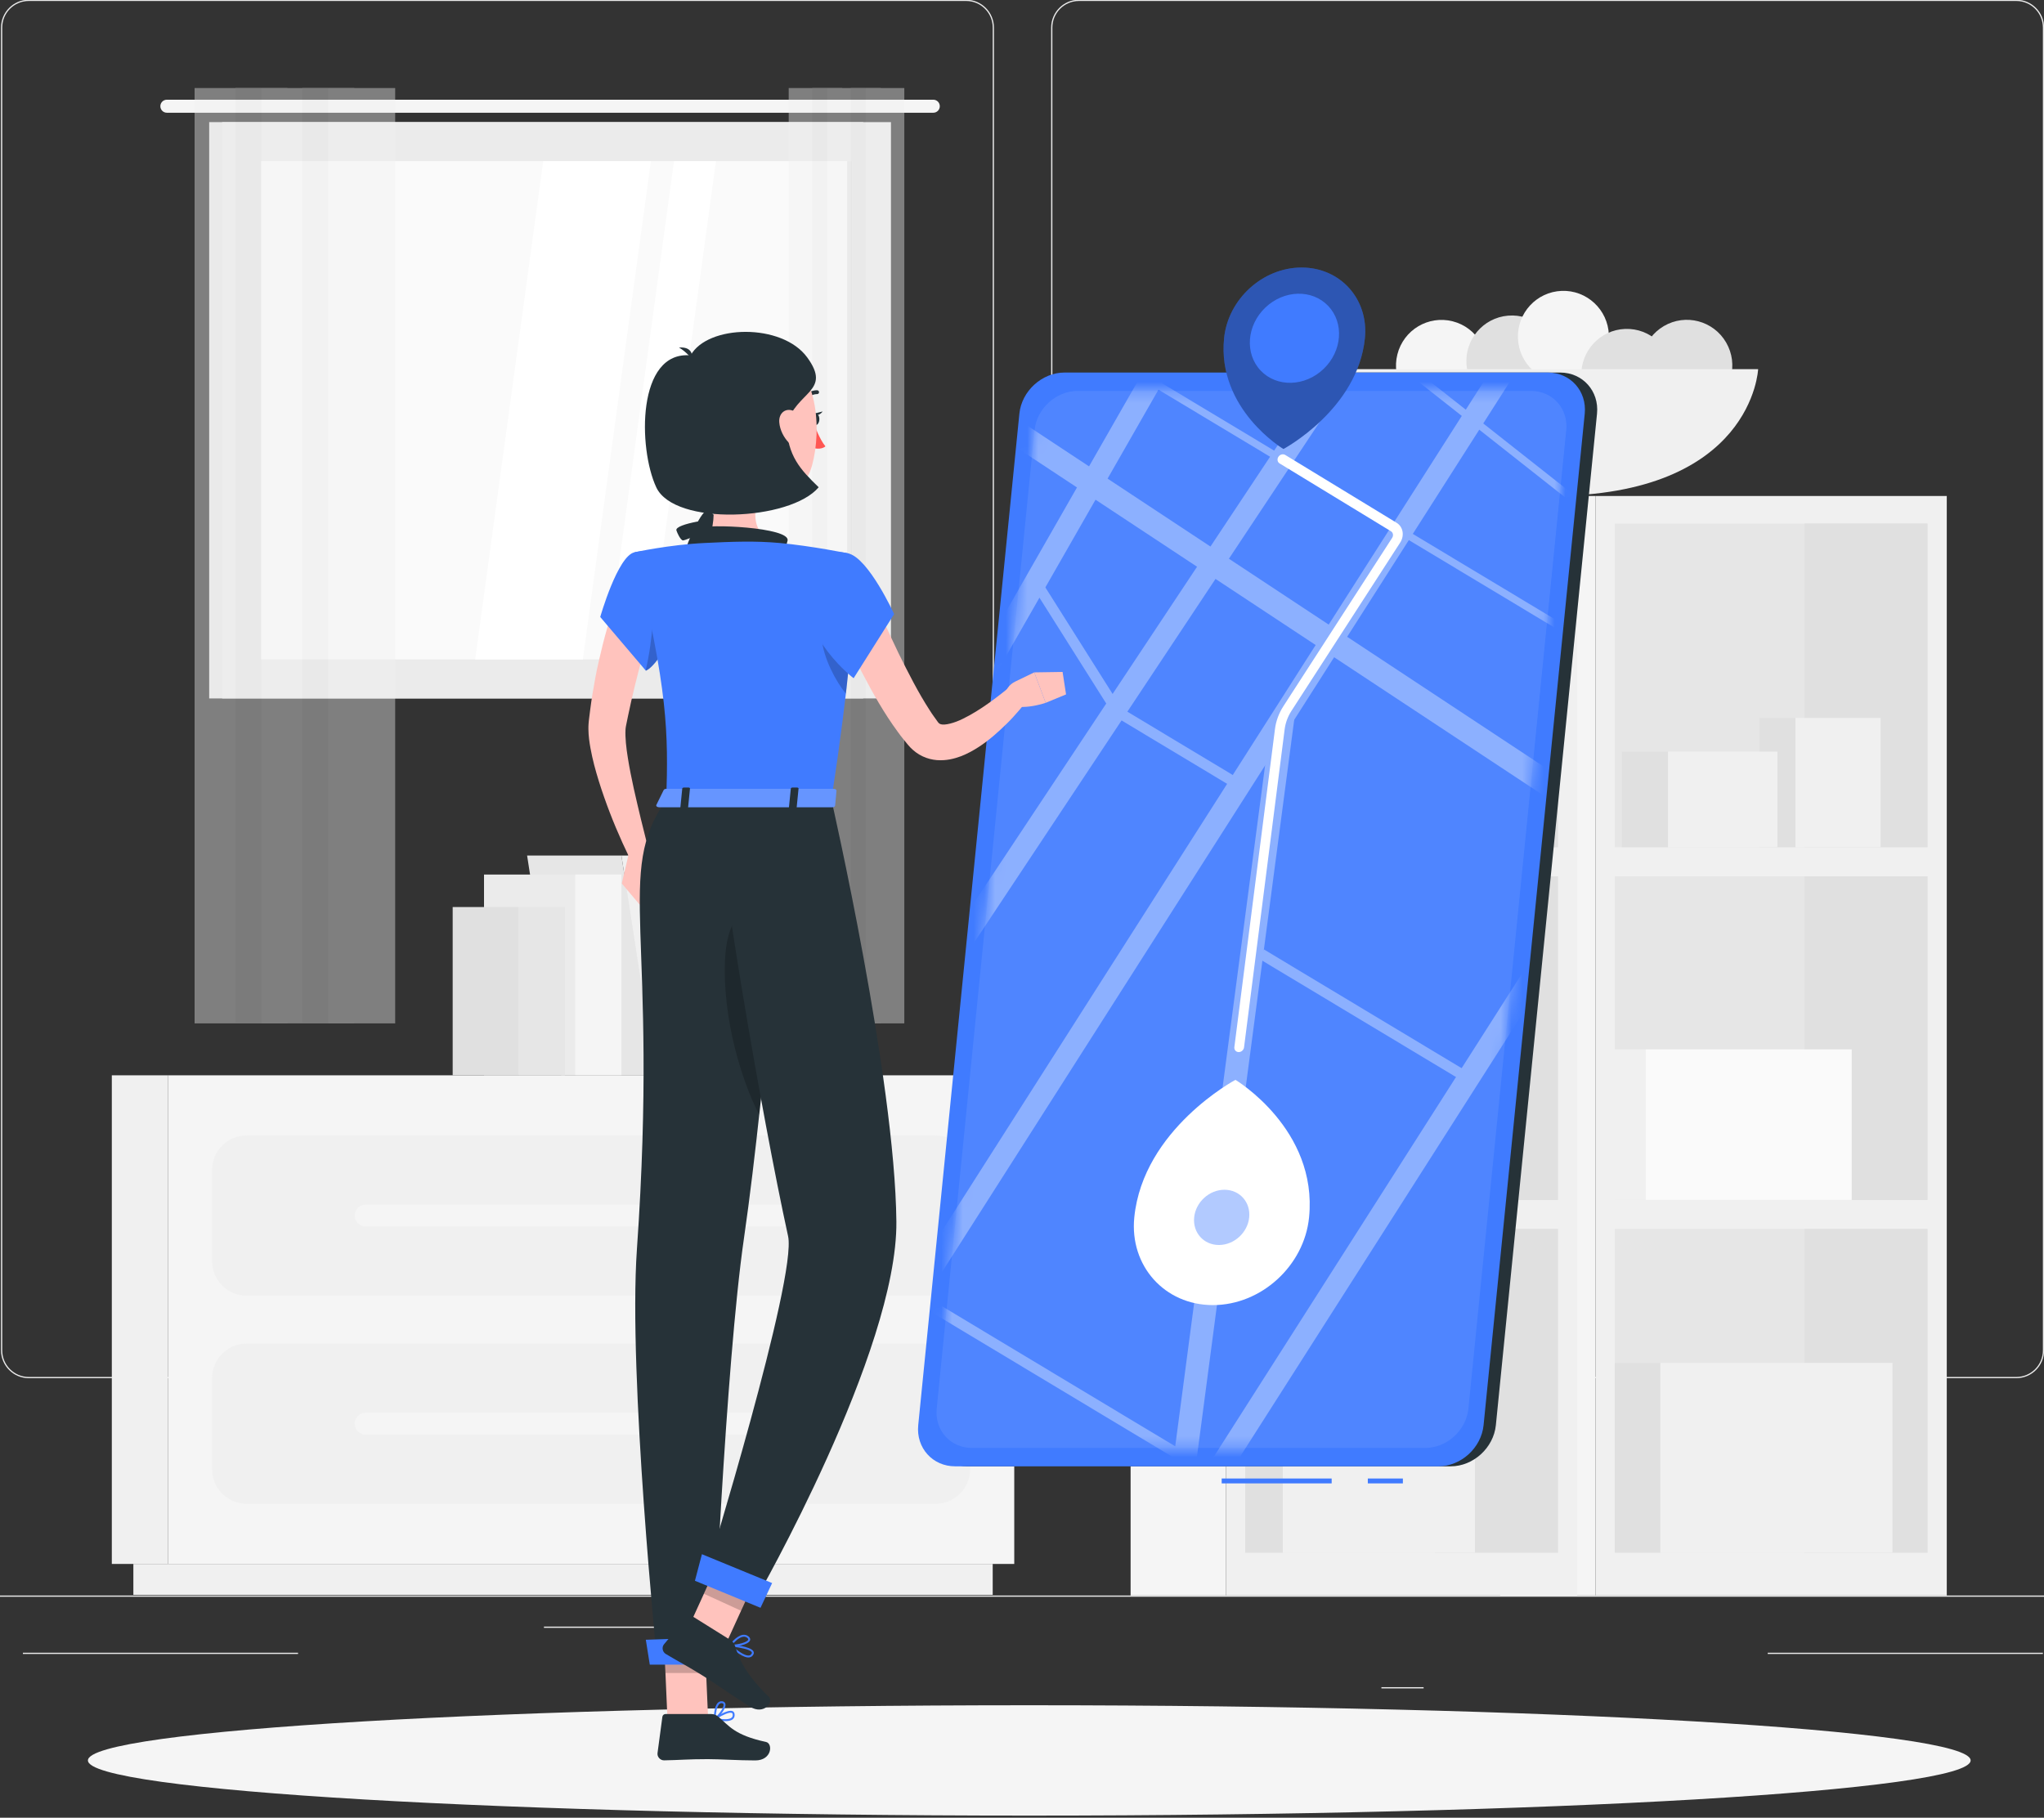
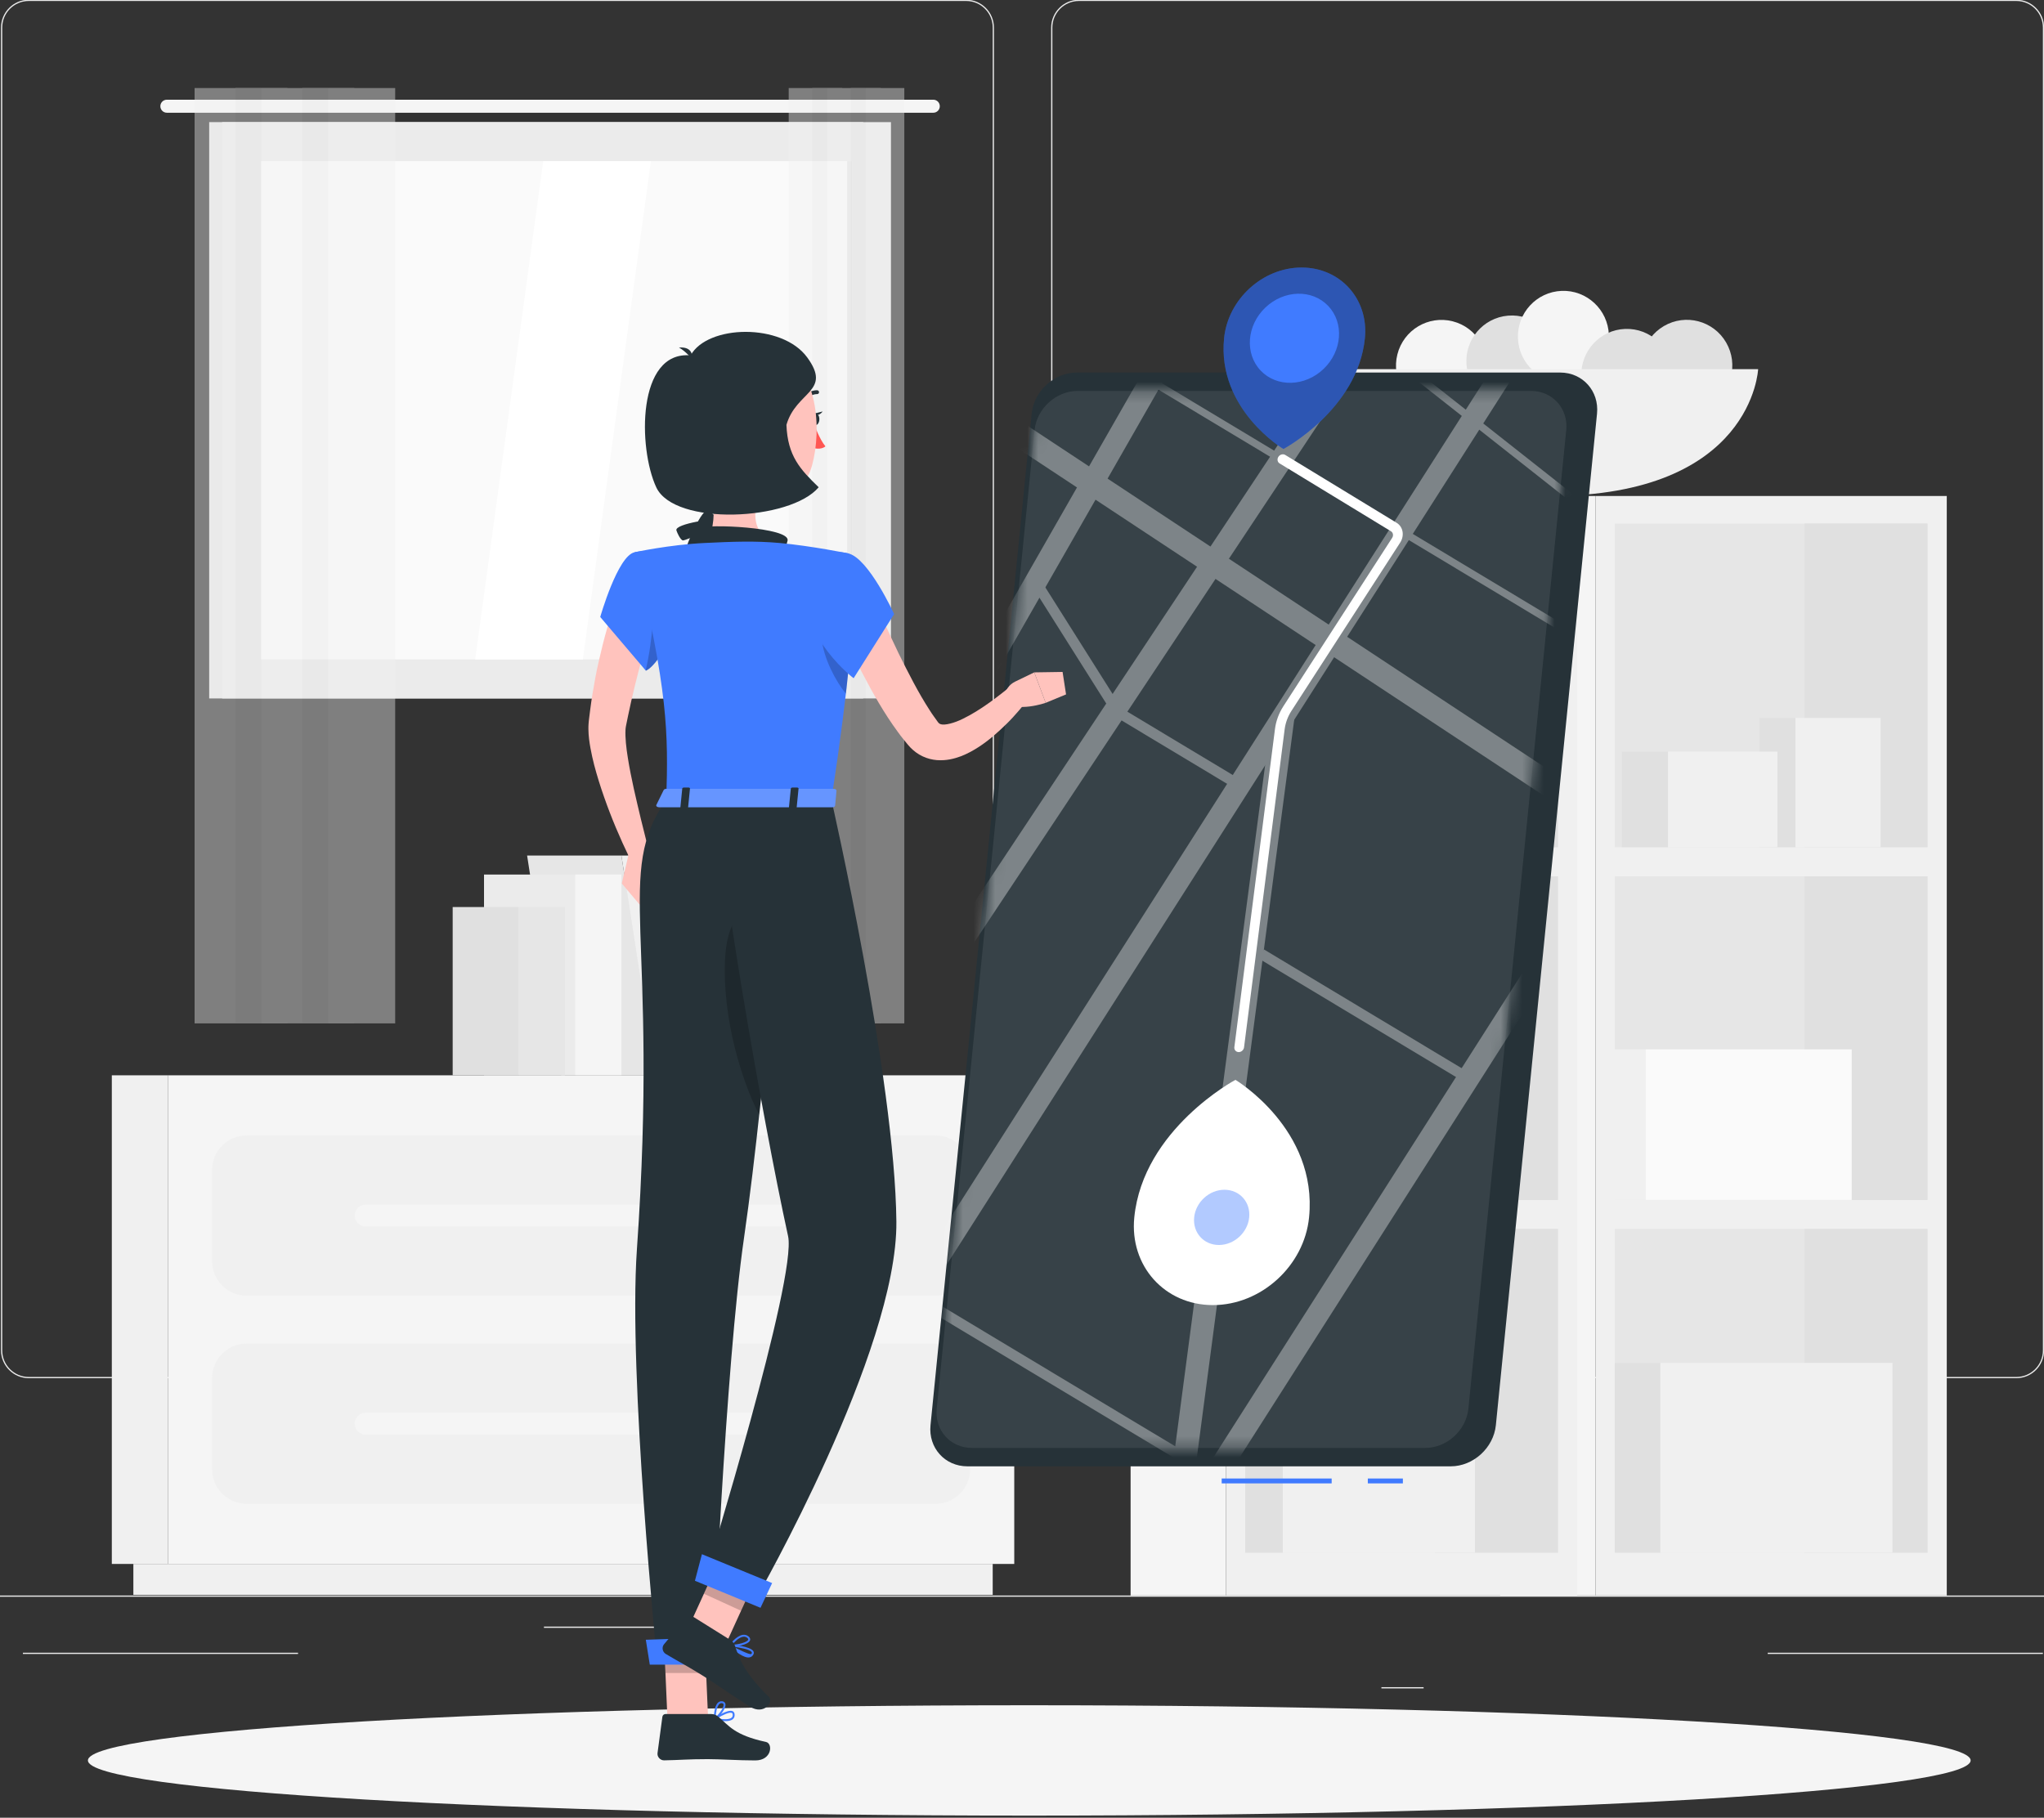
<svg xmlns="http://www.w3.org/2000/svg" width="190" height="169" viewBox="0 0 190 169" fill="none">
  <rect x="0" y="0" width="190" height="169" fill="#333333" stroke="none" />
  <g clip-path="url(#clip0_1247_6339)">
    <path d="M208.504 148.339H-17.149V148.452H208.504V148.339Z" fill="#EBEBEB" />
    <path d="M132.332 156.861H128.409V156.974H132.332V156.861Z" fill="#EBEBEB" />
    <path d="M61.027 151.229H50.563V151.343H61.027V151.229Z" fill="#EBEBEB" />
    <path d="M189.896 153.659H164.32V153.772H189.896V153.659Z" fill="#EBEBEB" />
    <path d="M27.704 153.659H2.129V153.772H27.704V153.659Z" fill="#EBEBEB" />
    <path d="M89.817 128.132H2.67C1.25 128.132 0.094 126.972 0.094 125.546V2.564C0.094 1.139 1.25 -0.022 2.67 -0.022H89.817C91.236 -0.022 92.392 1.139 92.392 2.564V125.546C92.392 126.972 91.236 128.132 89.817 128.132ZM2.67 0.092C1.311 0.092 0.207 1.201 0.207 2.565V125.546C0.207 126.91 1.311 128.019 2.67 128.019H89.817C91.175 128.019 92.279 126.91 92.279 125.546V2.564C92.279 1.201 91.175 0.092 89.817 0.092L2.67 0.092Z" fill="#EBEBEB" />
    <path d="M187.432 128.132H100.286C98.866 128.132 97.71 126.972 97.71 125.546V2.564C97.71 1.139 98.866 -0.022 100.286 -0.022H187.432C188.853 -0.022 190.008 1.139 190.008 2.564V125.546C190.009 126.972 188.853 128.132 187.432 128.132ZM100.286 0.092C98.928 0.092 97.823 1.201 97.823 2.565V125.546C97.823 126.91 98.928 128.019 100.286 128.019H187.432C188.791 128.019 189.896 126.91 189.896 125.546V2.564C189.896 1.201 188.791 0.092 187.432 0.092L100.286 0.092Z" fill="#EBEBEB" />
    <path d="M80.241 11.354H19.444V64.936H80.241V11.354Z" fill="#E6E6E6" />
    <path d="M86.756 9.27H15.509C15.176 9.27 14.906 9.541 14.906 9.875C14.906 10.21 15.176 10.481 15.509 10.481H86.756C87.09 10.481 87.359 10.21 87.359 9.875C87.359 9.54 87.089 9.27 86.756 9.27Z" fill="#F5F5F5" />
    <path d="M82.82 11.354H20.65V64.936H82.82V11.354Z" fill="#EBEBEB" />
    <path d="M79.209 61.31L79.209 14.979L24.261 14.979L24.261 61.31L79.209 61.31Z" fill="#FAFAFA" />
    <path d="M44.171 61.31L50.497 14.98H60.503L54.177 61.31H44.171Z" fill="white" />
-     <path d="M56.327 61.31L62.653 14.98H66.554L60.228 61.31H56.327Z" fill="white" />
    <path d="M79.209 61.31L79.209 14.98H78.75L78.75 61.31H79.209Z" fill="#E6E6E6" />
    <g opacity="0.4">
      <path d="M24.304 8.185H18.088V95.147H24.304V8.185Z" fill="#F0F0F0" />
      <path d="M26.724 8.185H21.882V95.147H26.724V8.185Z" fill="#E6E6E6" />
      <path d="M30.519 8.185H24.303V95.147H30.519V8.185Z" fill="#F0F0F0" />
      <path d="M32.94 8.185H28.098V95.147H32.94V8.185Z" fill="#E6E6E6" />
      <path d="M36.735 8.185H30.519V95.147H36.735V8.185Z" fill="#F0F0F0" />
    </g>
    <g opacity="0.4">
      <path d="M76.896 8.185H73.314V95.147H76.896V8.185Z" fill="#F0F0F0" />
      <path d="M78.291 8.185H75.501V95.147H78.291V8.185Z" fill="#E6E6E6" />
      <path d="M80.478 8.185H76.895V95.147H80.478V8.185Z" fill="#F0F0F0" />
      <path d="M81.873 8.185H79.082V95.147H81.873V8.185Z" fill="#E6E6E6" />
      <path d="M84.06 8.185H80.478V95.147H84.06V8.185Z" fill="#F0F0F0" />
    </g>
    <path d="M180.962 148.339L180.962 46.114L148.313 46.114L148.313 148.339H180.962Z" fill="#F0F0F0" />
    <path d="M179.169 78.769V48.678L150.105 48.678V78.769H179.169Z" fill="#E6E6E6" />
    <path d="M179.169 111.562V81.471H150.105V111.562H179.169Z" fill="#E6E6E6" />
    <path d="M179.169 144.355V114.263H150.105V144.355H179.169Z" fill="#E6E6E6" />
    <path d="M179.169 78.769V48.678H167.737V78.769H179.169Z" fill="#E0E0E0" />
    <path d="M179.169 111.562V81.471H167.737V111.562H179.169Z" fill="#E0E0E0" />
    <path d="M174.809 66.749H166.891V78.769H174.809V66.749Z" fill="#F0F0F0" />
    <path d="M163.547 78.769H166.891V66.749H163.547V78.769Z" fill="#E0E0E0" />
    <path d="M165.219 69.876H155.048V78.769H165.219V69.876Z" fill="#F0F0F0" />
    <path d="M150.754 78.769H155.048V69.876H150.754V78.769Z" fill="#E0E0E0" />
    <path d="M179.169 144.355V114.263H167.737V144.355H179.169Z" fill="#E0E0E0" />
    <path d="M148.312 148.339L148.312 46.114H139.447L139.447 148.339H148.312Z" fill="#F5F5F5" />
    <path d="M175.915 126.712H154.326V144.354H175.915V126.712Z" fill="#F0F0F0" />
    <path d="M150.104 144.353H154.326V126.712H150.104V144.353Z" fill="#E0E0E0" />
    <path d="M172.126 97.564H152.943V111.562H172.126V97.564Z" fill="#FAFAFA" />
    <path d="M150.104 111.562H152.943V97.564H150.104V111.562Z" fill="#F0F0F0" />
    <path d="M146.609 148.339L146.609 46.114L113.961 46.114L113.961 148.339H146.609Z" fill="#F0F0F0" />
    <path d="M144.816 78.769V48.678L115.752 48.678V78.769H144.816Z" fill="#E6E6E6" />
    <path d="M144.817 111.562V81.471H115.752V111.562H144.817Z" fill="#E6E6E6" />
    <path d="M144.817 144.355V114.263H115.752V144.355H144.817Z" fill="#E6E6E6" />
    <path d="M144.817 78.769V48.678H133.385V78.769H144.817Z" fill="#E0E0E0" />
    <path d="M144.817 111.562V81.471H133.385V111.562H144.817Z" fill="#E0E0E0" />
    <path d="M128.266 102.826H120.348V111.562H128.266V102.826Z" fill="#F0F0F0" />
    <path d="M117.004 111.562H120.348V102.826H117.004V111.562Z" fill="#E0E0E0" />
    <path d="M135.429 94.09H127.51V102.826H135.429V94.09Z" fill="#F0F0F0" />
    <path d="M124.167 102.826H127.51V94.09H124.167V102.826Z" fill="#E0E0E0" />
    <path d="M141.06 102.826H133.141V111.562H141.06V102.826Z" fill="#F0F0F0" />
    <path d="M129.797 111.562H133.141V102.826H129.797V111.562Z" fill="#E0E0E0" />
    <path d="M144.817 144.355V114.263H133.385V144.355H144.817Z" fill="#E0E0E0" />
    <path d="M113.96 148.339L113.96 46.114H105.095L105.095 148.339H113.96Z" fill="#F5F5F5" />
    <path d="M137.101 120.465H119.244V144.355H137.101V120.465Z" fill="#F0F0F0" />
    <path d="M115.751 144.355H119.244V120.465H115.751V144.355Z" fill="#E0E0E0" />
    <path d="M142.844 59.807H119.244V78.769H142.844V59.807Z" fill="#FAFAFA" />
    <path d="M115.751 78.769H119.244V59.807H115.751V78.769Z" fill="#F0F0F0" />
    <path d="M138.094 35.03C138.667 32.756 137.296 30.447 135.032 29.872C132.767 29.297 130.467 30.673 129.894 32.947C129.321 35.22 130.692 37.529 132.957 38.104C135.221 38.679 137.521 37.303 138.094 35.03Z" fill="#F5F5F5" />
    <path d="M144.749 33.23C144.94 35.567 143.208 37.618 140.88 37.81C138.553 38.002 136.51 36.264 136.319 33.926C136.127 31.589 137.859 29.539 140.187 29.346C142.515 29.154 144.558 30.893 144.749 33.23Z" fill="#E0E0E0" />
    <path d="M145.485 35.529C147.819 35.441 149.64 33.469 149.552 31.126C149.463 28.783 147.5 26.955 145.166 27.044C142.832 27.132 141.011 29.104 141.099 31.447C141.188 33.79 143.151 35.618 145.485 35.529Z" fill="#F5F5F5" />
    <path d="M151.381 39.066C153.715 38.978 155.536 37.006 155.448 34.663C155.359 32.32 153.396 30.492 151.062 30.581C148.728 30.669 146.907 32.641 146.995 34.984C147.084 37.327 149.047 39.155 151.381 39.066Z" fill="#E0E0E0" />
    <path d="M158.93 37.648C160.948 36.467 161.629 33.867 160.452 31.841C159.275 29.816 156.685 29.132 154.668 30.313C152.65 31.495 151.969 34.095 153.146 36.12C154.323 38.146 156.912 38.83 158.93 37.648Z" fill="#E0E0E0" />
    <path d="M163.427 34.321C163.427 34.321 162.935 46.114 144.062 46.114C125.19 46.114 124.697 34.321 124.697 34.321H163.427Z" fill="#F0F0F0" />
    <path d="M15.611 99.974H10.394V145.403H15.611V99.974Z" fill="#F0F0F0" />
    <path d="M92.277 145.403H12.397V148.282H92.277V145.403Z" fill="#F0F0F0" />
    <path d="M15.61 145.404H94.28V99.974H15.61V145.404Z" fill="#F5F5F5" />
    <path d="M22.927 120.465H86.963C88.739 120.465 90.178 119.02 90.178 117.238V108.793C90.178 107.011 88.739 105.566 86.963 105.566H22.927C21.152 105.566 19.713 107.011 19.713 108.793V117.238C19.712 119.02 21.152 120.465 22.927 120.465Z" fill="#F0F0F0" />
    <path d="M22.927 139.812H86.963C88.739 139.812 90.178 138.367 90.178 136.585V128.14C90.178 126.357 88.739 124.912 86.963 124.912H22.927C21.152 124.912 19.713 126.357 19.713 128.14V136.585C19.712 138.367 21.152 139.812 22.927 139.812Z" fill="#F0F0F0" />
    <path d="M75.9 114.037H33.99C33.431 114.037 32.973 113.577 32.973 113.015C32.973 112.453 33.431 111.993 33.99 111.993H75.9C76.459 111.993 76.917 112.453 76.917 113.015C76.917 113.577 76.459 114.037 75.9 114.037Z" fill="#F5F5F5" />
    <path d="M75.9 133.383H33.99C33.431 133.383 32.973 132.924 32.973 132.362C32.973 131.8 33.431 131.34 33.99 131.34H75.9C76.459 131.34 76.917 131.8 76.917 132.362C76.917 132.924 76.459 133.383 75.9 133.383Z" fill="#F5F5F5" />
    <path d="M57.763 99.974H65.394V81.9H57.763V99.974Z" fill="#E0E0E0" />
    <path d="M70.1 81.899H65.394V99.974H70.1V81.899Z" fill="#EBEBEB" />
    <path d="M48.997 79.541H57.763L60.924 99.974H52.158L48.997 79.541Z" fill="#E6E6E6" />
    <path d="M61.555 79.541H57.763L60.924 99.974H64.716L61.555 79.541Z" fill="#F0F0F0" />
    <path d="M44.992 99.974H53.466V81.309H44.992V99.974Z" fill="#EBEBEB" />
    <path d="M57.763 81.309H53.466V99.974H57.763V81.309Z" fill="#F5F5F5" />
    <path d="M42.079 99.973H48.215V84.329H42.079V99.973Z" fill="#E0E0E0" />
    <path d="M52.512 84.329H48.215V99.974H52.512V84.329Z" fill="#E6E6E6" />
    <path d="M95.677 168.801C144.003 168.801 183.18 166.504 183.18 163.671C183.18 160.837 144.003 158.541 95.677 158.541C47.35 158.541 8.173 160.837 8.173 163.671C8.173 166.504 47.35 168.801 95.677 168.801Z" fill="#F5F5F5" />
    <path d="M134.855 136.328H89.924C87.828 136.328 86.285 134.606 86.496 132.502L95.898 38.462C96.109 36.358 97.996 34.636 100.092 34.636H145.022C147.118 34.636 148.661 36.358 148.451 38.462L139.048 132.502C138.838 134.606 136.95 136.328 134.855 136.328Z" fill="#263238" />
    <path d="M123.785 137.46H113.562V137.914H123.785V137.46Z" fill="#407BFF" />
    <path d="M130.405 137.46H127.145V137.914H130.405V137.46Z" fill="#407BFF" />
-     <path d="M133.712 136.328H88.782C86.686 136.328 85.143 134.606 85.354 132.502L94.756 38.462C94.966 36.358 96.854 34.636 98.95 34.636H143.88C145.976 34.636 147.519 36.358 147.309 38.462L137.906 132.502C137.696 134.606 135.808 136.328 133.712 136.328Z" fill="#407BFF" />
    <g opacity="0.4">
      <path opacity="0.2" d="M132.496 134.616H90.341C88.343 134.616 86.872 132.974 87.073 130.969L96.169 39.995C96.369 37.988 98.168 36.347 100.166 36.347H142.321C144.319 36.347 145.79 37.988 145.589 39.995L136.493 130.969C136.293 132.975 134.494 134.616 132.496 134.616Z" fill="white" />
      <mask id="mask0_1247_6339" style="mask-type:luminance" maskUnits="userSpaceOnUse" x="87" y="36" width="59" height="99">
        <path d="M132.496 134.616H90.341C88.343 134.616 86.872 132.974 87.073 130.969L96.169 39.995C96.369 37.988 98.168 36.347 100.166 36.347H142.321C144.319 36.347 145.79 37.988 145.589 39.995L136.493 130.969C136.293 132.975 134.494 134.616 132.496 134.616Z" fill="white" />
      </mask>
      <g mask="url(#mask0_1247_6339)">
        <path d="M67.368 106.712L65.522 105.79L112.83 23.083L114.677 24.006L67.368 106.712Z" fill="white" />
        <path d="M76.002 109.546L74.24 108.484L127.107 28.834L128.869 29.895L76.002 109.546Z" fill="white" />
        <path d="M81.875 127.182L80.089 126.158L142.253 28.679L144.039 29.702L81.875 127.182Z" fill="white" />
        <path d="M110.239 143.198L108.101 143.129L118.123 67.174L120.395 66.225L110.239 143.198Z" fill="white" />
        <path d="M101.27 157.388L99.483 156.364L161.648 58.885L163.434 59.908L101.27 157.388Z" fill="white" />
        <path d="M87.103 36.73L88.413 34.896L176.502 93.066L175.192 94.9L87.103 36.73Z" fill="white" />
        <path d="M89.939 25.567L90.315 24.998L180.957 79.459L180.58 80.028L89.939 25.567Z" fill="white" />
        <path d="M103.493 66.522L104.032 65.709L115.323 72.493L114.785 73.306L103.493 66.522Z" fill="white" />
        <path d="M116.957 89.087L117.495 88.274L136.992 99.988L136.453 100.801L116.957 89.087Z" fill="white" />
        <path d="M84.105 120.501L84.643 119.687L110.616 135.292L110.077 136.105L84.105 120.501Z" fill="white" />
        <path d="M96.101 54.744L96.905 54.192L103.926 65.317L103.122 65.869L96.101 54.744Z" fill="white" />
        <path d="M101.276 11.376L101.712 10.848L184.391 76.057L183.956 76.585L101.276 11.376Z" fill="white" />
      </g>
    </g>
    <path d="M121.685 113.183C121.235 117.687 117.232 121.338 112.746 121.338C108.259 121.338 104.988 117.687 105.438 113.183C106.259 104.973 114.84 100.396 114.84 100.396C114.84 100.396 122.506 104.973 121.685 113.183Z" fill="white" />
    <path opacity="0.4" d="M116.119 113.183C115.977 114.601 114.717 115.75 113.305 115.75C111.892 115.75 110.862 114.601 111.004 113.183C111.145 111.765 112.406 110.615 113.818 110.615C115.231 110.615 116.261 111.765 116.119 113.183Z" fill="#407BFF" />
    <path d="M115.146 97.816C115.141 97.816 115.137 97.816 115.133 97.815C114.884 97.808 114.709 97.6 114.74 97.35L118.516 67.771C118.61 67.034 118.88 66.305 119.297 65.659L129.407 50.008C129.548 49.789 129.497 49.512 129.293 49.39L118.943 43.084C118.739 42.96 118.691 42.683 118.837 42.466C118.982 42.249 119.265 42.173 119.469 42.297L129.817 48.602C130.423 48.965 130.575 49.791 130.155 50.443L120.045 66.094C119.709 66.614 119.492 67.203 119.416 67.796L115.64 97.375C115.609 97.621 115.389 97.816 115.146 97.816Z" fill="white" />
    <path d="M113.786 31.444C114.149 27.816 117.373 24.874 120.987 24.874C124.602 24.874 127.237 27.816 126.874 31.444C126.213 38.058 119.3 41.744 119.3 41.744C119.3 41.744 113.125 38.058 113.786 31.444Z" fill="#407BFF" />
    <path opacity="0.3" d="M113.786 31.444C114.149 27.816 117.373 24.874 120.987 24.874C124.602 24.874 127.237 27.816 126.874 31.444C126.213 38.058 119.3 41.744 119.3 41.744C119.3 41.744 113.125 38.058 113.786 31.444Z" fill="black" />
    <path d="M123.029 34.304C124.765 32.647 124.962 30.025 123.468 28.448C121.975 26.872 119.357 26.938 117.621 28.595C115.885 30.252 115.688 32.874 117.182 34.451C118.675 36.027 121.293 35.962 123.029 34.304Z" fill="#407BFF" />
    <path d="M61.034 56.91C60.896 57.29 60.733 57.771 60.585 58.213C60.434 58.664 60.293 59.124 60.155 59.584C59.872 60.505 59.603 61.434 59.361 62.372C59.119 63.311 58.891 64.254 58.673 65.202L58.365 66.628L58.219 67.344L58.185 67.512L58.169 67.608C58.153 67.663 58.155 67.766 58.144 67.843C58.105 68.572 58.21 69.535 58.361 70.456C58.507 71.392 58.702 72.345 58.91 73.3C59.337 75.206 59.81 77.146 60.298 79.057L58.507 79.735C57.615 77.892 56.828 76.032 56.151 74.094C55.81 73.126 55.501 72.141 55.232 71.121C55.1 70.61 54.984 70.087 54.884 69.543C54.787 68.996 54.704 68.437 54.696 67.789C54.7 67.617 54.691 67.468 54.711 67.276L54.736 66.999L54.76 66.797L54.856 66.031C54.916 65.52 54.999 65.013 55.077 64.504C55.249 63.49 55.425 62.474 55.661 61.469C55.89 60.464 56.135 59.459 56.422 58.462C56.572 57.965 56.725 57.469 56.892 56.972C57.06 56.465 57.225 56.002 57.452 55.45L61.034 56.91Z" fill="#FFC3BD" />
    <path d="M58.429 79.45L57.797 82.137L59.474 84.122C59.474 84.122 61.701 77.635 59.351 77.946L58.429 79.45Z" fill="#FFC3BD" />
    <path d="M67.418 160.019C67.068 160.019 66.686 159.947 66.418 159.883C66.384 159.875 66.356 159.847 66.35 159.811C66.343 159.776 66.359 159.74 66.388 159.72C66.517 159.635 67.657 158.891 68.1 159.091C68.169 159.123 68.257 159.192 68.28 159.344C68.31 159.545 68.262 159.705 68.136 159.821C67.976 159.969 67.709 160.019 67.418 160.019ZM66.671 159.755C67.33 159.887 67.825 159.864 68.015 159.689C68.095 159.614 68.124 159.51 68.103 159.369C68.092 159.293 68.057 159.268 68.027 159.255C67.794 159.15 67.135 159.471 66.671 159.755Z" fill="#407BFF" />
    <path d="M66.439 159.886C66.424 159.886 66.408 159.882 66.394 159.874C66.367 159.857 66.35 159.828 66.349 159.796C66.349 159.749 66.343 158.657 66.75 158.291C66.859 158.194 66.986 158.154 67.128 158.171C67.352 158.199 67.415 158.34 67.432 158.422C67.521 158.85 66.842 159.668 66.484 159.874C66.47 159.882 66.454 159.886 66.439 159.886ZM67.067 158.347C66.994 158.347 66.929 158.373 66.87 158.426C66.627 158.644 66.549 159.257 66.531 159.621C66.888 159.333 67.311 158.718 67.256 158.457C67.247 158.415 67.222 158.364 67.108 158.35C67.094 158.348 67.081 158.347 67.067 158.347Z" fill="#407BFF" />
    <path d="M67.469 49.453C67.808 49.433 67.238 48.39 67.076 48.307C66.702 48.115 62.683 48.687 62.876 49.313C62.965 49.58 63.202 50.087 63.422 50.226C63.641 50.365 64.502 49.576 67.469 49.453Z" fill="#263238" />
    <path d="M64.749 51.923C64.637 52.245 63.793 51.41 63.757 51.231C63.674 50.818 65.317 47.091 65.864 47.448C66.096 47.606 66.518 47.974 66.591 48.223C66.663 48.473 65.674 49.091 64.749 51.923Z" fill="#263238" />
    <path d="M65.618 42.167C66.079 44.419 67.051 48.98 65.496 50.483C65.496 50.483 66.132 52.767 70.3 52.767C74.883 52.767 72.468 50.483 72.468 50.483C69.96 49.883 70.007 48.02 70.425 46.271L65.618 42.167Z" fill="#FFC3BD" />
    <path d="M64.427 51.383C63.775 51.407 64.675 49.3 64.97 49.111C65.651 48.672 73.465 49.022 73.209 50.257C73.089 50.787 72.728 51.803 72.332 52.11C71.938 52.416 70.139 51.066 64.427 51.383Z" fill="#263238" />
    <path d="M74.675 37.34C74.731 37.34 74.785 37.314 74.82 37.266C75.281 36.616 75.942 36.641 75.948 36.641C76.048 36.646 76.13 36.57 76.134 36.471C76.138 36.371 76.061 36.287 75.962 36.282C75.927 36.28 75.101 36.249 74.528 37.055C74.47 37.135 74.489 37.248 74.57 37.306C74.602 37.329 74.639 37.34 74.675 37.34Z" fill="#263238" />
    <path d="M75.699 39.502C75.699 39.502 76.178 40.839 76.728 41.497C76.315 41.858 75.636 41.658 75.636 41.658L75.699 39.502Z" fill="#FF5652" />
    <path d="M75.442 38.965C75.433 39.271 75.587 39.525 75.786 39.533C75.985 39.541 76.154 39.3 76.163 38.994C76.172 38.688 76.018 38.434 75.819 38.425C75.62 38.418 75.451 38.659 75.442 38.965Z" fill="#263238" />
    <path d="M75.731 38.439L76.469 38.256C76.469 38.256 76.077 38.815 75.731 38.439Z" fill="#263238" />
    <path d="M62.042 159.796H65.823L65.44 151.007H61.66L62.042 159.796Z" fill="#FFC3BD" />
    <path d="M66.117 159.357H61.87C61.716 159.357 61.591 159.465 61.571 159.616L61.12 162.989C61.073 163.339 61.376 163.67 61.733 163.664C63.213 163.639 63.926 163.551 65.794 163.551C66.943 163.551 68.623 163.671 70.209 163.671C71.761 163.671 71.865 162.096 71.203 161.953C68.234 161.314 67.758 160.431 66.751 159.59C66.57 159.438 66.344 159.357 66.117 159.357Z" fill="#263238" />
    <g opacity="0.2">
      <path d="M61.659 151.01H65.441L65.636 155.54H61.854L61.659 151.01Z" fill="black" />
    </g>
    <path d="M80.989 55.164C81.792 57.018 82.656 58.913 83.535 60.753C84.439 62.578 85.366 64.411 86.419 66.031C86.549 66.236 86.68 66.44 86.818 66.623L87.173 67.119C87.276 67.248 87.292 67.276 87.461 67.336C87.816 67.449 88.699 67.23 89.493 66.832C91.14 66.037 92.801 64.753 94.326 63.481L95.747 64.77C95.409 65.234 95.074 65.644 94.714 66.061C94.357 66.475 93.991 66.884 93.596 67.269C92.807 68.041 91.976 68.797 90.98 69.446C90.48 69.769 89.941 70.072 89.316 70.313C88.69 70.543 87.962 70.736 87.087 70.67C86.654 70.634 86.189 70.523 85.759 70.317C85.327 70.114 84.943 69.823 84.635 69.507C84.567 69.434 84.47 69.332 84.429 69.28L84.29 69.112L84.014 68.774C83.823 68.549 83.656 68.321 83.49 68.094C82.149 66.272 81.104 64.392 80.108 62.484C79.119 60.571 78.228 58.657 77.415 56.642L80.989 55.164Z" fill="#FFC3BD" />
    <path d="M94.359 63.373L96.14 62.512L97.201 65.344C97.201 65.344 94.557 66.275 93.299 65.237L93.364 64.751C93.444 64.153 93.818 63.635 94.359 63.373Z" fill="#FFC3BD" />
    <path d="M98.772 62.472L99.095 64.561L97.201 65.344L96.14 62.512L98.772 62.472Z" fill="#FFC3BD" />
    <path d="M65.225 37.511C65.345 41.277 65.316 42.873 67.15 44.876C69.909 47.888 74.489 46.962 75.492 43.248C76.394 39.904 76.047 34.308 72.427 32.669C68.859 31.053 65.105 33.746 65.225 37.511Z" fill="#FFC3BD" />
    <path d="M64.195 33.042C65.775 30.173 72.69 30.017 75.032 33.226C77.375 36.435 74.011 36.347 73.103 39.502C73.215 42.401 74.389 43.646 76.1 45.302C73.467 48.436 62.695 48.933 61.003 45.308C59.31 41.684 59.193 32.589 64.195 33.042Z" fill="#263238" />
    <path d="M64.318 33.373C64.318 33.373 64.571 32.199 63.114 32.312C63.767 32.673 64.318 33.373 64.318 33.373Z" fill="#263238" />
-     <path d="M72.436 39.255C72.492 39.987 72.867 40.684 73.314 41.145C73.987 41.839 74.675 41.438 74.783 40.617C74.881 39.879 74.648 38.628 73.831 38.233C73.027 37.845 72.373 38.419 72.436 39.255Z" fill="#FFC3BD" />
    <path d="M73.23 74.361C73.23 74.361 71.292 100.409 69.16 115.089C67.437 126.947 66.259 154.663 66.259 154.663H61.104C61.104 154.663 58.385 127.896 59.203 116.168C61.274 86.492 57.08 81.24 61.931 74.361H73.23V74.361Z" fill="#263238" />
    <path opacity="0.2" d="M67.375 89.786C67.27 96.007 69.541 101.742 70.577 103.64C71.132 98.556 71.635 93.251 72.054 88.57C70.418 83.269 67.474 83.918 67.375 89.786Z" fill="black" />
    <path d="M66.966 154.765H60.4L60.033 152.453L66.979 152.217L66.966 154.765Z" fill="#407BFF" />
-     <path d="M67.812 153.037C67.793 153.012 67.789 152.978 67.802 152.949C67.817 152.914 67.853 152.892 67.891 152.896C68.082 152.911 69.768 153.06 70.031 153.522C70.082 153.612 70.084 153.71 70.036 153.806C69.957 153.966 69.833 154.062 69.671 154.09C69.129 154.185 68.281 153.48 67.823 153.051C67.819 153.046 67.815 153.041 67.812 153.037ZM69.865 153.592C69.69 153.349 68.811 153.176 68.144 153.1C68.785 153.665 69.335 153.966 69.638 153.913C69.744 153.894 69.822 153.833 69.876 153.724C69.897 153.682 69.897 153.646 69.876 153.61C69.872 153.604 69.869 153.598 69.865 153.592Z" fill="#407BFF" />
+     <path d="M67.812 153.037C67.793 153.012 67.789 152.978 67.802 152.949C67.817 152.914 67.853 152.892 67.891 152.896C68.082 152.911 69.768 153.06 70.031 153.522C70.082 153.612 70.084 153.71 70.036 153.806C69.957 153.966 69.833 154.062 69.671 154.09C69.129 154.185 68.281 153.48 67.823 153.051C67.819 153.046 67.815 153.041 67.812 153.037ZM69.865 153.592C69.69 153.349 68.811 153.176 68.144 153.1C69.744 153.894 69.822 153.833 69.876 153.724C69.897 153.682 69.897 153.646 69.876 153.61C69.872 153.604 69.869 153.598 69.865 153.592Z" fill="#407BFF" />
    <path d="M67.812 153.037C67.808 153.032 67.805 153.026 67.802 153.02C67.79 152.99 67.793 152.957 67.812 152.931C67.838 152.897 68.444 152.077 69.056 151.994C69.243 151.969 69.413 152.013 69.56 152.127C69.758 152.28 69.753 152.426 69.715 152.521C69.55 152.922 68.364 153.141 67.874 153.074C67.848 153.071 67.826 153.057 67.812 153.037ZM69.528 152.345C69.512 152.322 69.487 152.297 69.451 152.268C69.342 152.184 69.221 152.153 69.081 152.172C68.679 152.226 68.254 152.679 68.061 152.907C68.599 152.915 69.45 152.692 69.548 152.451C69.554 152.437 69.569 152.401 69.528 152.345Z" fill="#407BFF" />
    <path d="M63.921 151.483L67.409 152.989L68.886 149.755L70.815 145.519L71.042 145.027L67.558 143.517L67.302 144.072L65.431 148.174L63.921 151.483Z" fill="#FFC3BD" />
    <path opacity="0.2" d="M65.431 148.174L68.886 149.755L70.815 145.519L67.302 144.072L65.431 148.174Z" fill="black" />
    <path d="M77.285 74.361C77.285 74.361 83.195 100.25 83.323 113.573C83.44 125.614 70.348 148.51 70.348 148.51L65.616 146.356C65.616 146.356 74.103 118.792 73.257 114.932C70.805 103.733 66.665 79.592 66.658 74.361H77.285Z" fill="#263238" />
    <path d="M67.902 152.481L64.281 150.218C64.149 150.135 63.986 150.16 63.889 150.276L61.72 152.877C61.495 153.147 61.578 153.587 61.886 153.772C63.162 154.539 63.816 154.846 65.408 155.841C66.388 156.454 68.352 157.822 69.704 158.668C71.028 159.495 71.949 158.223 71.46 157.75C69.267 155.63 68.732 154.26 68.319 153.015C68.245 152.791 68.095 152.602 67.902 152.481Z" fill="#263238" />
    <path d="M70.692 149.481L64.598 146.968L65.247 144.498L71.773 147.181L70.692 149.481Z" fill="#407BFF" />
    <path d="M63.65 55.597C63.726 53.413 62.315 50.651 58.985 51.346C57.415 51.674 55.795 57.363 55.795 57.363L60.039 62.358C61.497 61.679 63.602 56.98 63.65 55.597Z" fill="#407BFF" />
    <path opacity="0.2" d="M60.736 56.182C60.736 56.182 60.776 59.1 60.018 62.335L60.041 62.358C60.907 61.955 61.999 60.129 62.753 58.43L60.736 56.182Z" fill="black" />
    <path d="M78.867 51.455C78.867 51.455 80.674 52.092 77.285 74.361C71.193 74.361 64.897 74.361 61.932 74.361C62.129 68.087 62.098 64.219 58.985 51.345C58.985 51.345 62.196 50.642 65.496 50.483C68.079 50.358 70.194 50.275 72.468 50.483C75.464 50.757 78.867 51.455 78.867 51.455Z" fill="#407BFF" />
    <path opacity="0.2" d="M78.761 59.077L76.387 59.381C76.536 61.189 77.695 63.35 78.63 64.496C78.824 62.838 78.968 61.393 79.076 60.133C78.909 59.481 78.761 59.077 78.761 59.077Z" fill="black" />
    <path d="M78.868 51.455C80.751 51.915 83.114 57.094 83.114 57.094L79.349 63.054C79.349 63.054 74.565 59.467 74.612 54.278C74.631 52.099 76.582 50.897 78.868 51.455Z" fill="#407BFF" />
    <path d="M61.693 73.456L61.014 74.836C60.962 74.943 61.089 75.052 61.267 75.052H77.368C77.507 75.052 77.62 74.984 77.628 74.896L77.754 73.517C77.762 73.421 77.641 73.34 77.49 73.34H61.942C61.828 73.341 61.727 73.387 61.693 73.456Z" fill="#407BFF" />
    <path opacity="0.2" d="M61.693 73.456L61.014 74.836C60.962 74.943 61.089 75.052 61.267 75.052H77.368C77.507 75.052 77.62 74.984 77.628 74.896L77.754 73.517C77.762 73.421 77.641 73.34 77.49 73.34H61.942C61.828 73.341 61.727 73.387 61.693 73.456Z" fill="white" />
    <path d="M63.799 75.201H63.382C63.299 75.201 63.236 75.158 63.241 75.106L63.419 73.314C63.424 73.261 63.496 73.219 63.579 73.219H63.996C64.079 73.219 64.142 73.262 64.137 73.314L63.959 75.106C63.954 75.159 63.882 75.201 63.799 75.201Z" fill="#263238" />
    <path d="M73.891 75.201H73.475C73.391 75.201 73.328 75.158 73.333 75.106L73.511 73.314C73.517 73.261 73.588 73.219 73.671 73.219H74.088C74.171 73.219 74.235 73.262 74.229 73.314L74.051 75.106C74.046 75.159 73.974 75.201 73.891 75.201Z" fill="#263238" />
  </g>
  <defs>
    <clipPath id="clip0_1247_6339">
      <rect width="190" height="169" fill="white" />
    </clipPath>
  </defs>
</svg>